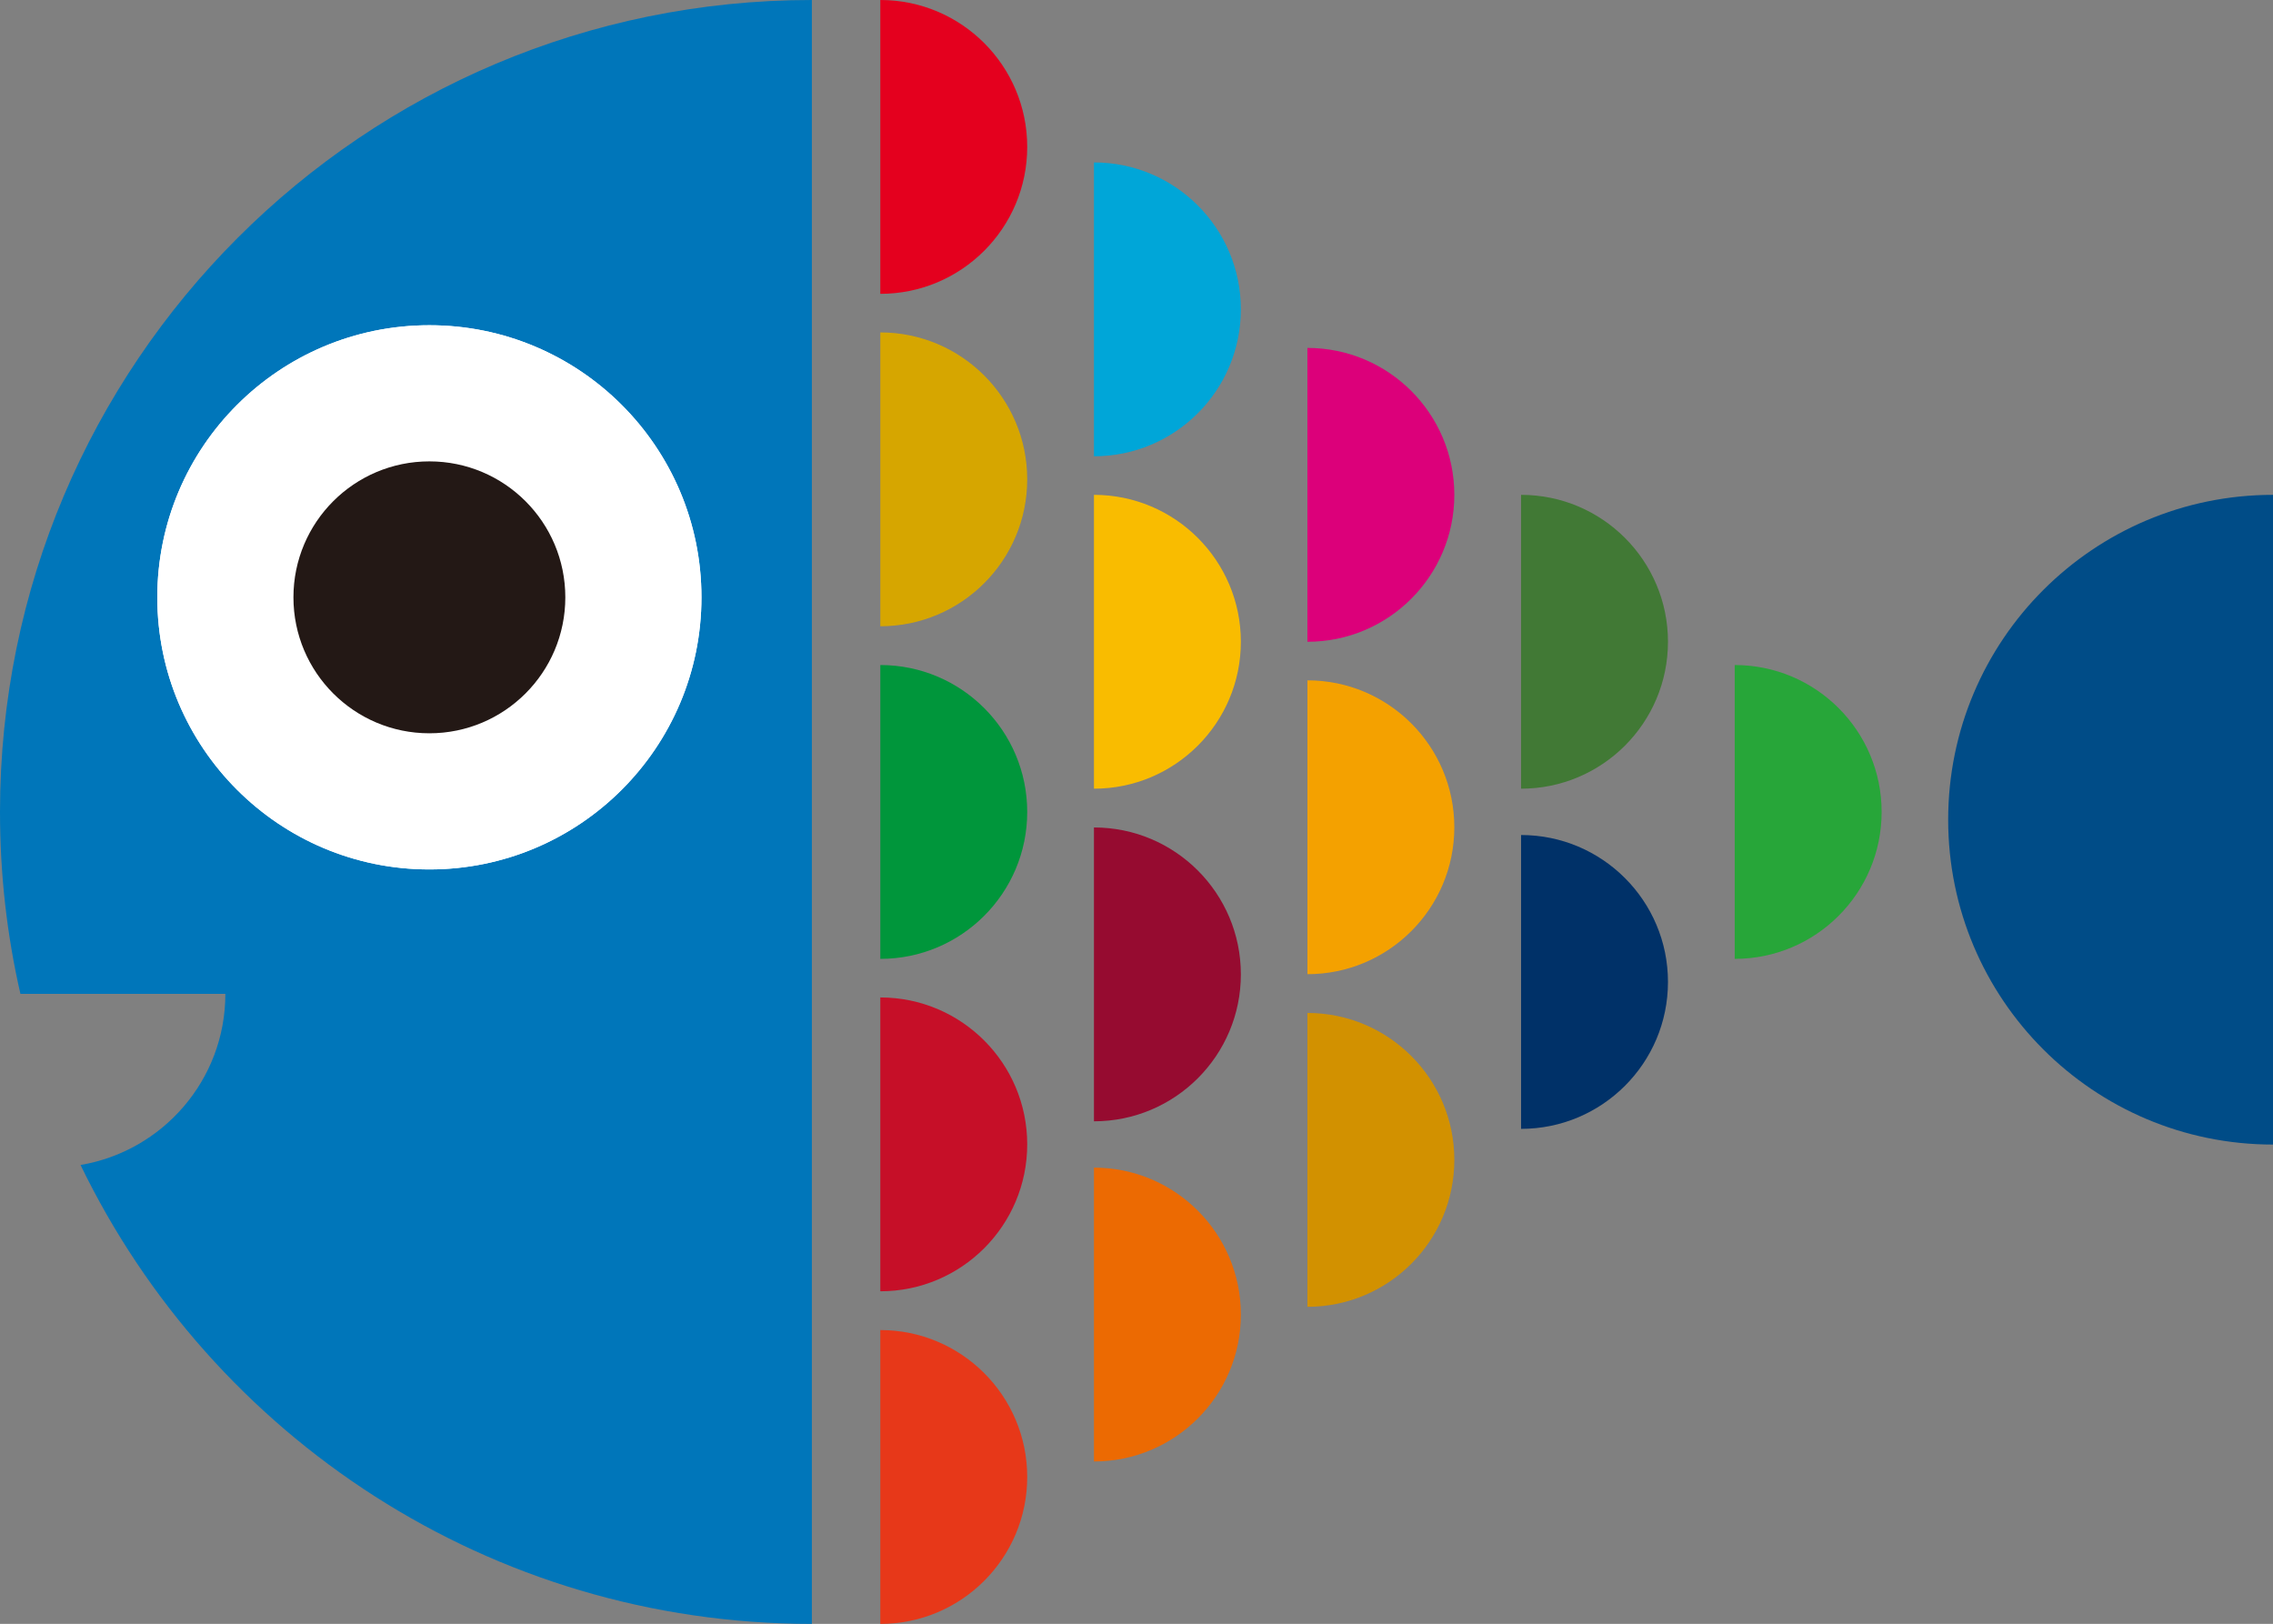
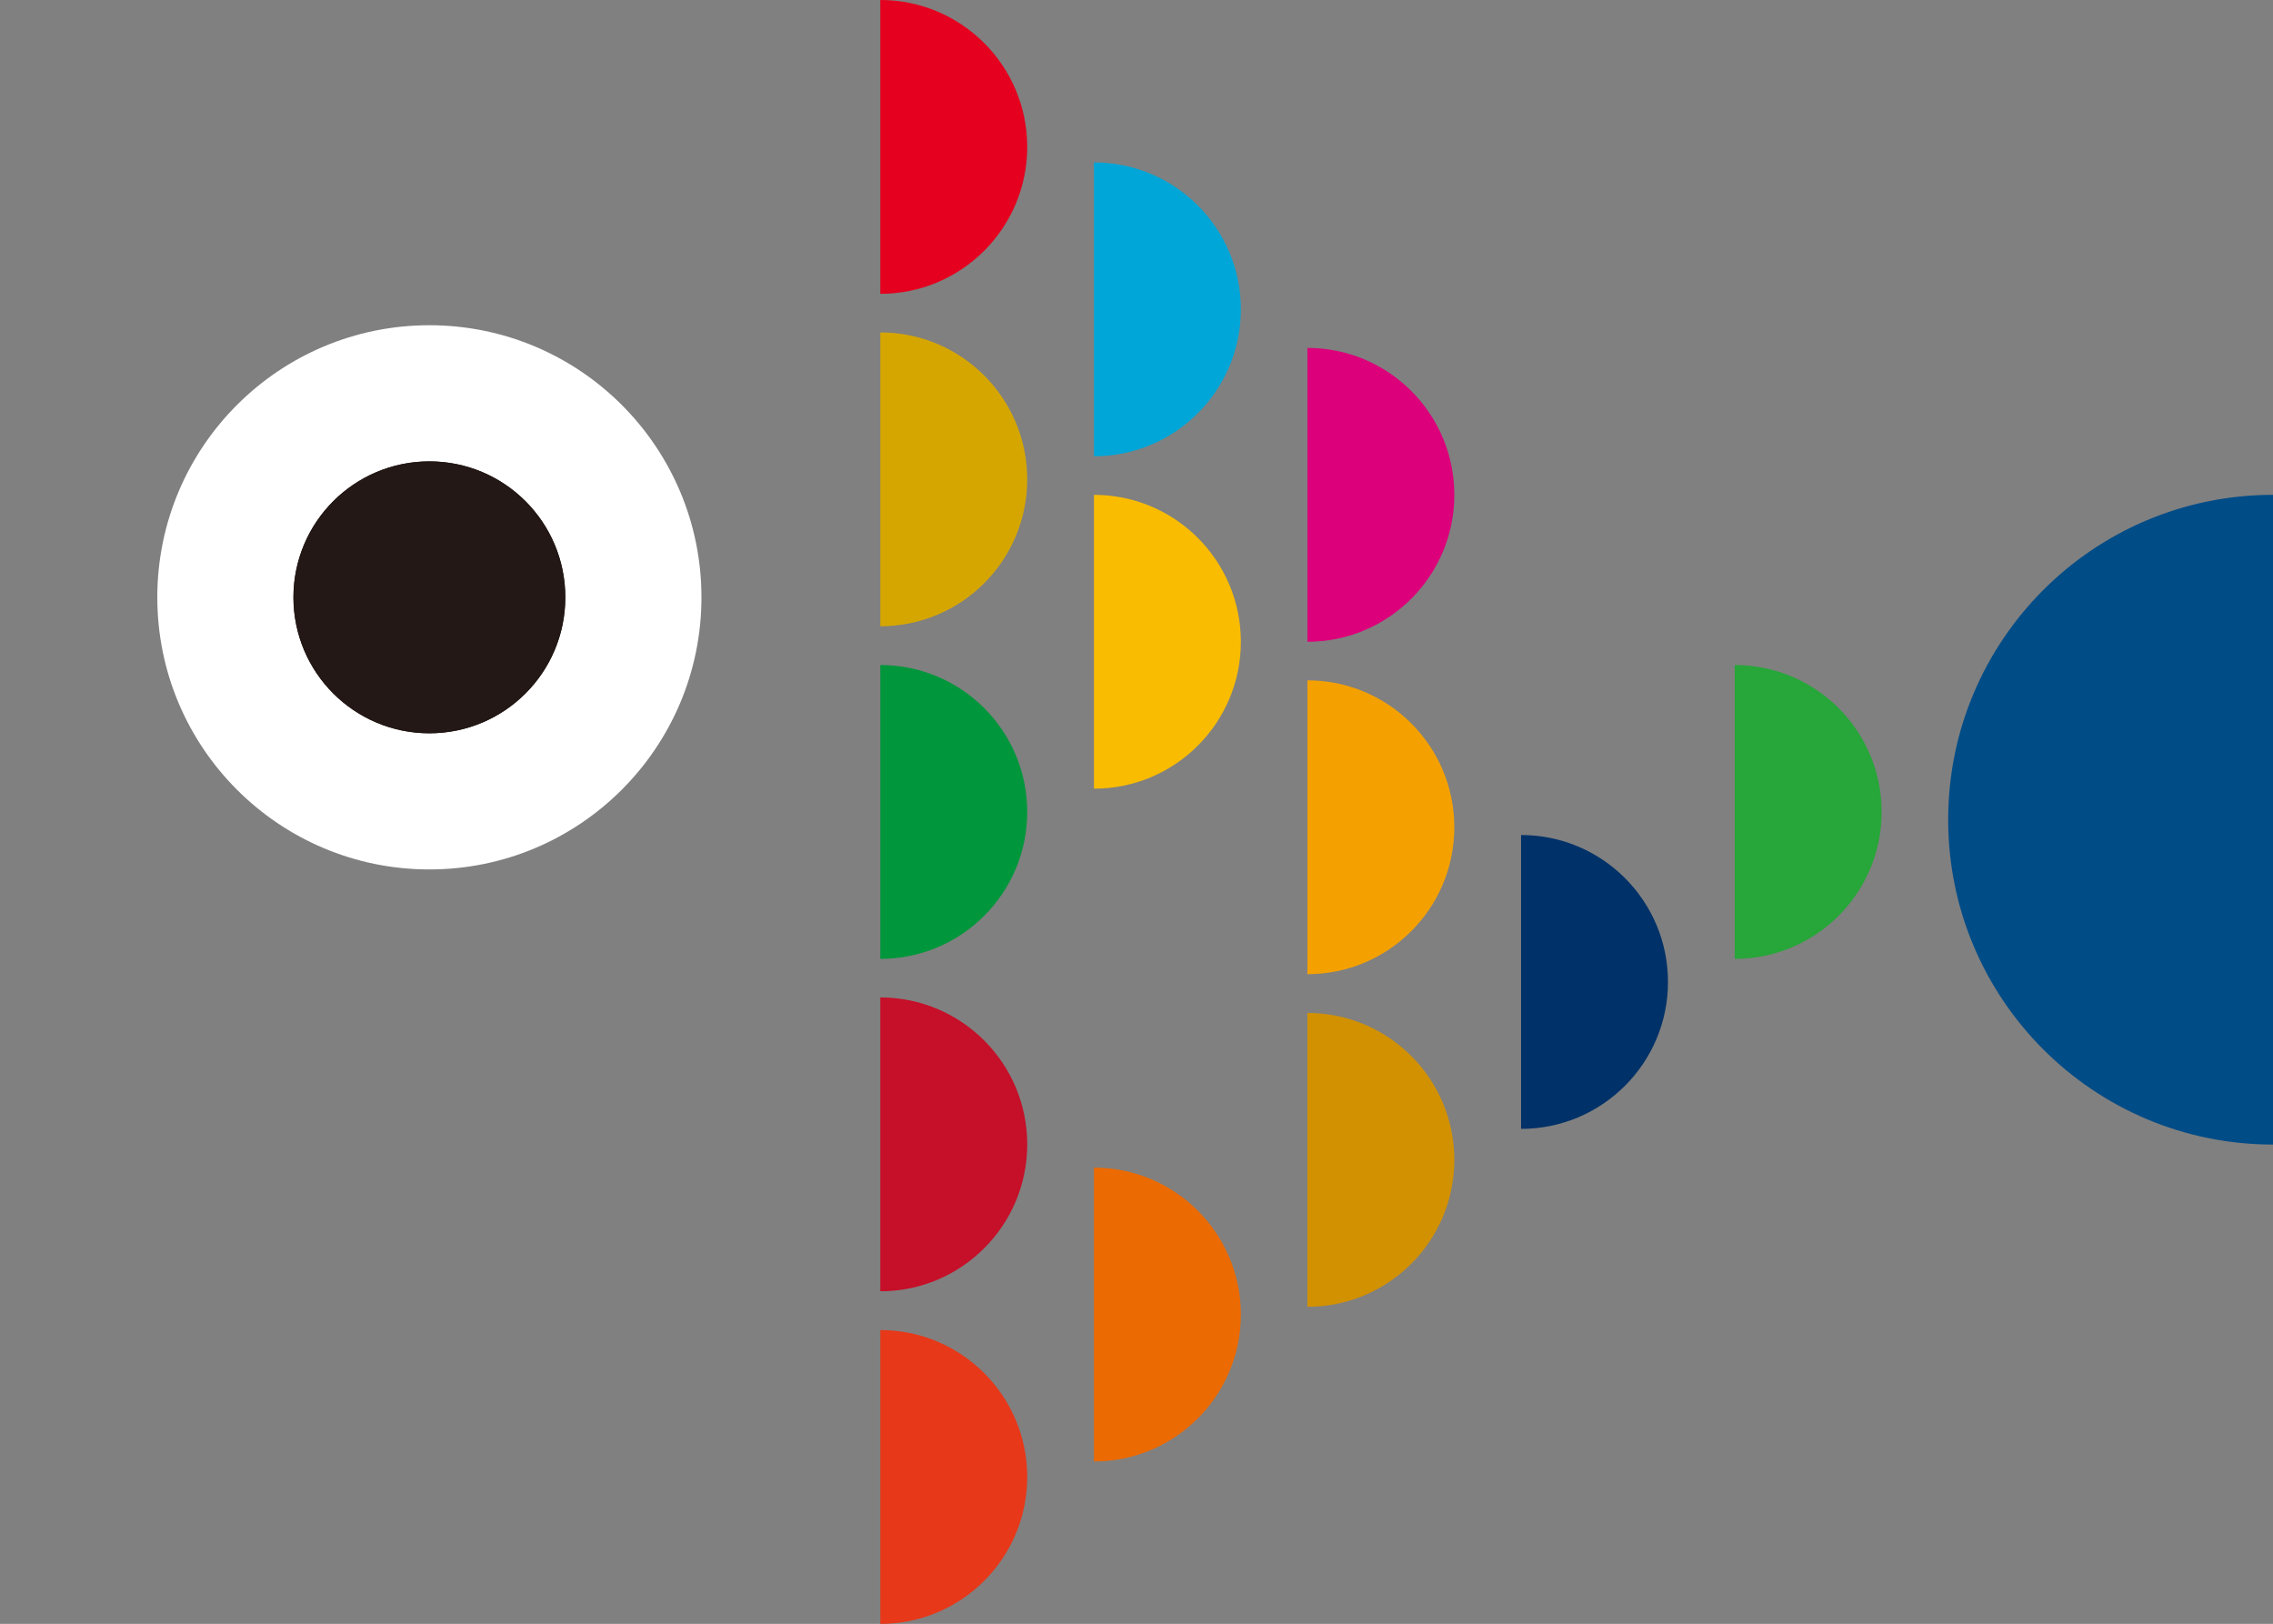
<svg xmlns="http://www.w3.org/2000/svg" id="_レイヤー_2" data-name="レイヤー 2" viewBox="0 0 120.22 85.88">
  <rect x="0" y="0" width="120.22" height="85.88" fill="#808080" stroke="none" />
  <defs>
    <style>
      .cls-1 {
        fill: #fff;
      }

      .cls-2 {
        fill: #d6a600;
      }

      .cls-3 {
        fill: #c60f28;
      }

      .cls-4 {
        fill: #27a639;
      }

      .cls-5 {
        fill: #003168;
      }

      .cls-6 {
        fill: #004c87;
      }

      .cls-7 {
        fill: #e73819;
      }

      .cls-8 {
        fill: #0076ba;
      }

      .cls-9 {
        fill: #ec6a02;
      }

      .cls-10 {
        fill: #00963b;
      }

      .cls-11 {
        fill: #417935;
      }

      .cls-12 {
        fill: #f9bc00;
      }

      .cls-13 {
        fill: #e4001e;
      }

      .cls-14 {
        fill: #00a6d8;
      }

      .cls-15 {
        fill: #d29100;
      }

      .cls-16 {
        fill: #dc007a;
      }

      .cls-17 {
        fill: #231815;
      }

      .cls-18 {
        fill: #f4a100;
      }

      .cls-19 {
        fill: #960b30;
      }
    </style>
  </defs>
  <g id="_レイヤー_4" data-name="レイヤー 4">
    <g>
-       <path class="cls-8" d="M0,42.94c0,3.31,.37,6.53,1.08,9.62H11.92c0,4.55-3.32,8.32-7.66,9.05,6.95,14.36,21.65,24.27,38.68,24.27V0C19.22,0,0,19.22,0,42.94Z" />
      <path class="cls-2" d="M46.56,17.58v15.54c4.29,0,7.77-3.48,7.77-7.77s-3.48-7.77-7.77-7.77Z" />
      <path class="cls-13" d="M46.56,0V15.54c4.29,0,7.77-3.48,7.77-7.77S50.85,0,46.56,0Z" />
      <path class="cls-10" d="M46.56,35.17v15.54c4.29,0,7.77-3.48,7.77-7.77s-3.48-7.77-7.77-7.77Z" />
      <path class="cls-3" d="M46.56,52.75v15.54c4.29,0,7.77-3.48,7.77-7.77s-3.48-7.77-7.77-7.77Z" />
-       <path class="cls-7" d="M46.56,70.34v15.54c4.29,0,7.77-3.48,7.77-7.77s-3.48-7.77-7.77-7.77Z" />
+       <path class="cls-7" d="M46.56,70.34v15.54c4.29,0,7.77-3.48,7.77-7.77s-3.48-7.77-7.77-7.77" />
      <path class="cls-14" d="M57.86,8.59v15.54c4.29,0,7.77-3.48,7.77-7.77s-3.48-7.77-7.77-7.77Z" />
      <path class="cls-12" d="M57.86,26.17v15.54c4.29,0,7.77-3.48,7.77-7.77s-3.48-7.77-7.77-7.77Z" />
-       <path class="cls-19" d="M57.86,43.76v15.54c4.29,0,7.77-3.48,7.77-7.77s-3.48-7.77-7.77-7.77Z" />
      <path class="cls-9" d="M57.86,61.75v15.54c4.29,0,7.77-3.48,7.77-7.77s-3.48-7.77-7.77-7.77Z" />
      <path class="cls-16" d="M69.15,18.4v15.54c4.29,0,7.77-3.48,7.77-7.77s-3.48-7.77-7.77-7.77Z" />
      <path class="cls-18" d="M69.15,35.98v15.54c4.29,0,7.77-3.48,7.77-7.77s-3.48-7.77-7.77-7.77Z" />
      <path class="cls-15" d="M69.15,53.57v15.54c4.29,0,7.77-3.48,7.77-7.77s-3.48-7.77-7.77-7.77Z" />
-       <path class="cls-11" d="M80.45,26.17v15.54c4.29,0,7.77-3.48,7.77-7.77s-3.48-7.77-7.77-7.77Z" />
      <path class="cls-5" d="M80.45,44.16v15.54c4.29,0,7.77-3.48,7.77-7.77s-3.48-7.77-7.77-7.77Z" />
      <path class="cls-4" d="M91.75,35.17v15.54c4.29,0,7.77-3.48,7.77-7.77s-3.48-7.77-7.77-7.77Z" />
      <path class="cls-6" d="M120.22,60.53V26.17c-9.49,0-17.18,7.69-17.18,17.18s7.69,17.18,17.18,17.18Z" />
      <circle class="cls-1" cx="22.71" cy="31.59" r="14.39" />
      <circle class="cls-17" cx="22.71" cy="31.59" r="7.19" />
-       <circle class="cls-1" cx="22.71" cy="31.59" r="14.39" />
      <circle class="cls-17" cx="22.71" cy="31.59" r="7.19" />
    </g>
  </g>
</svg>